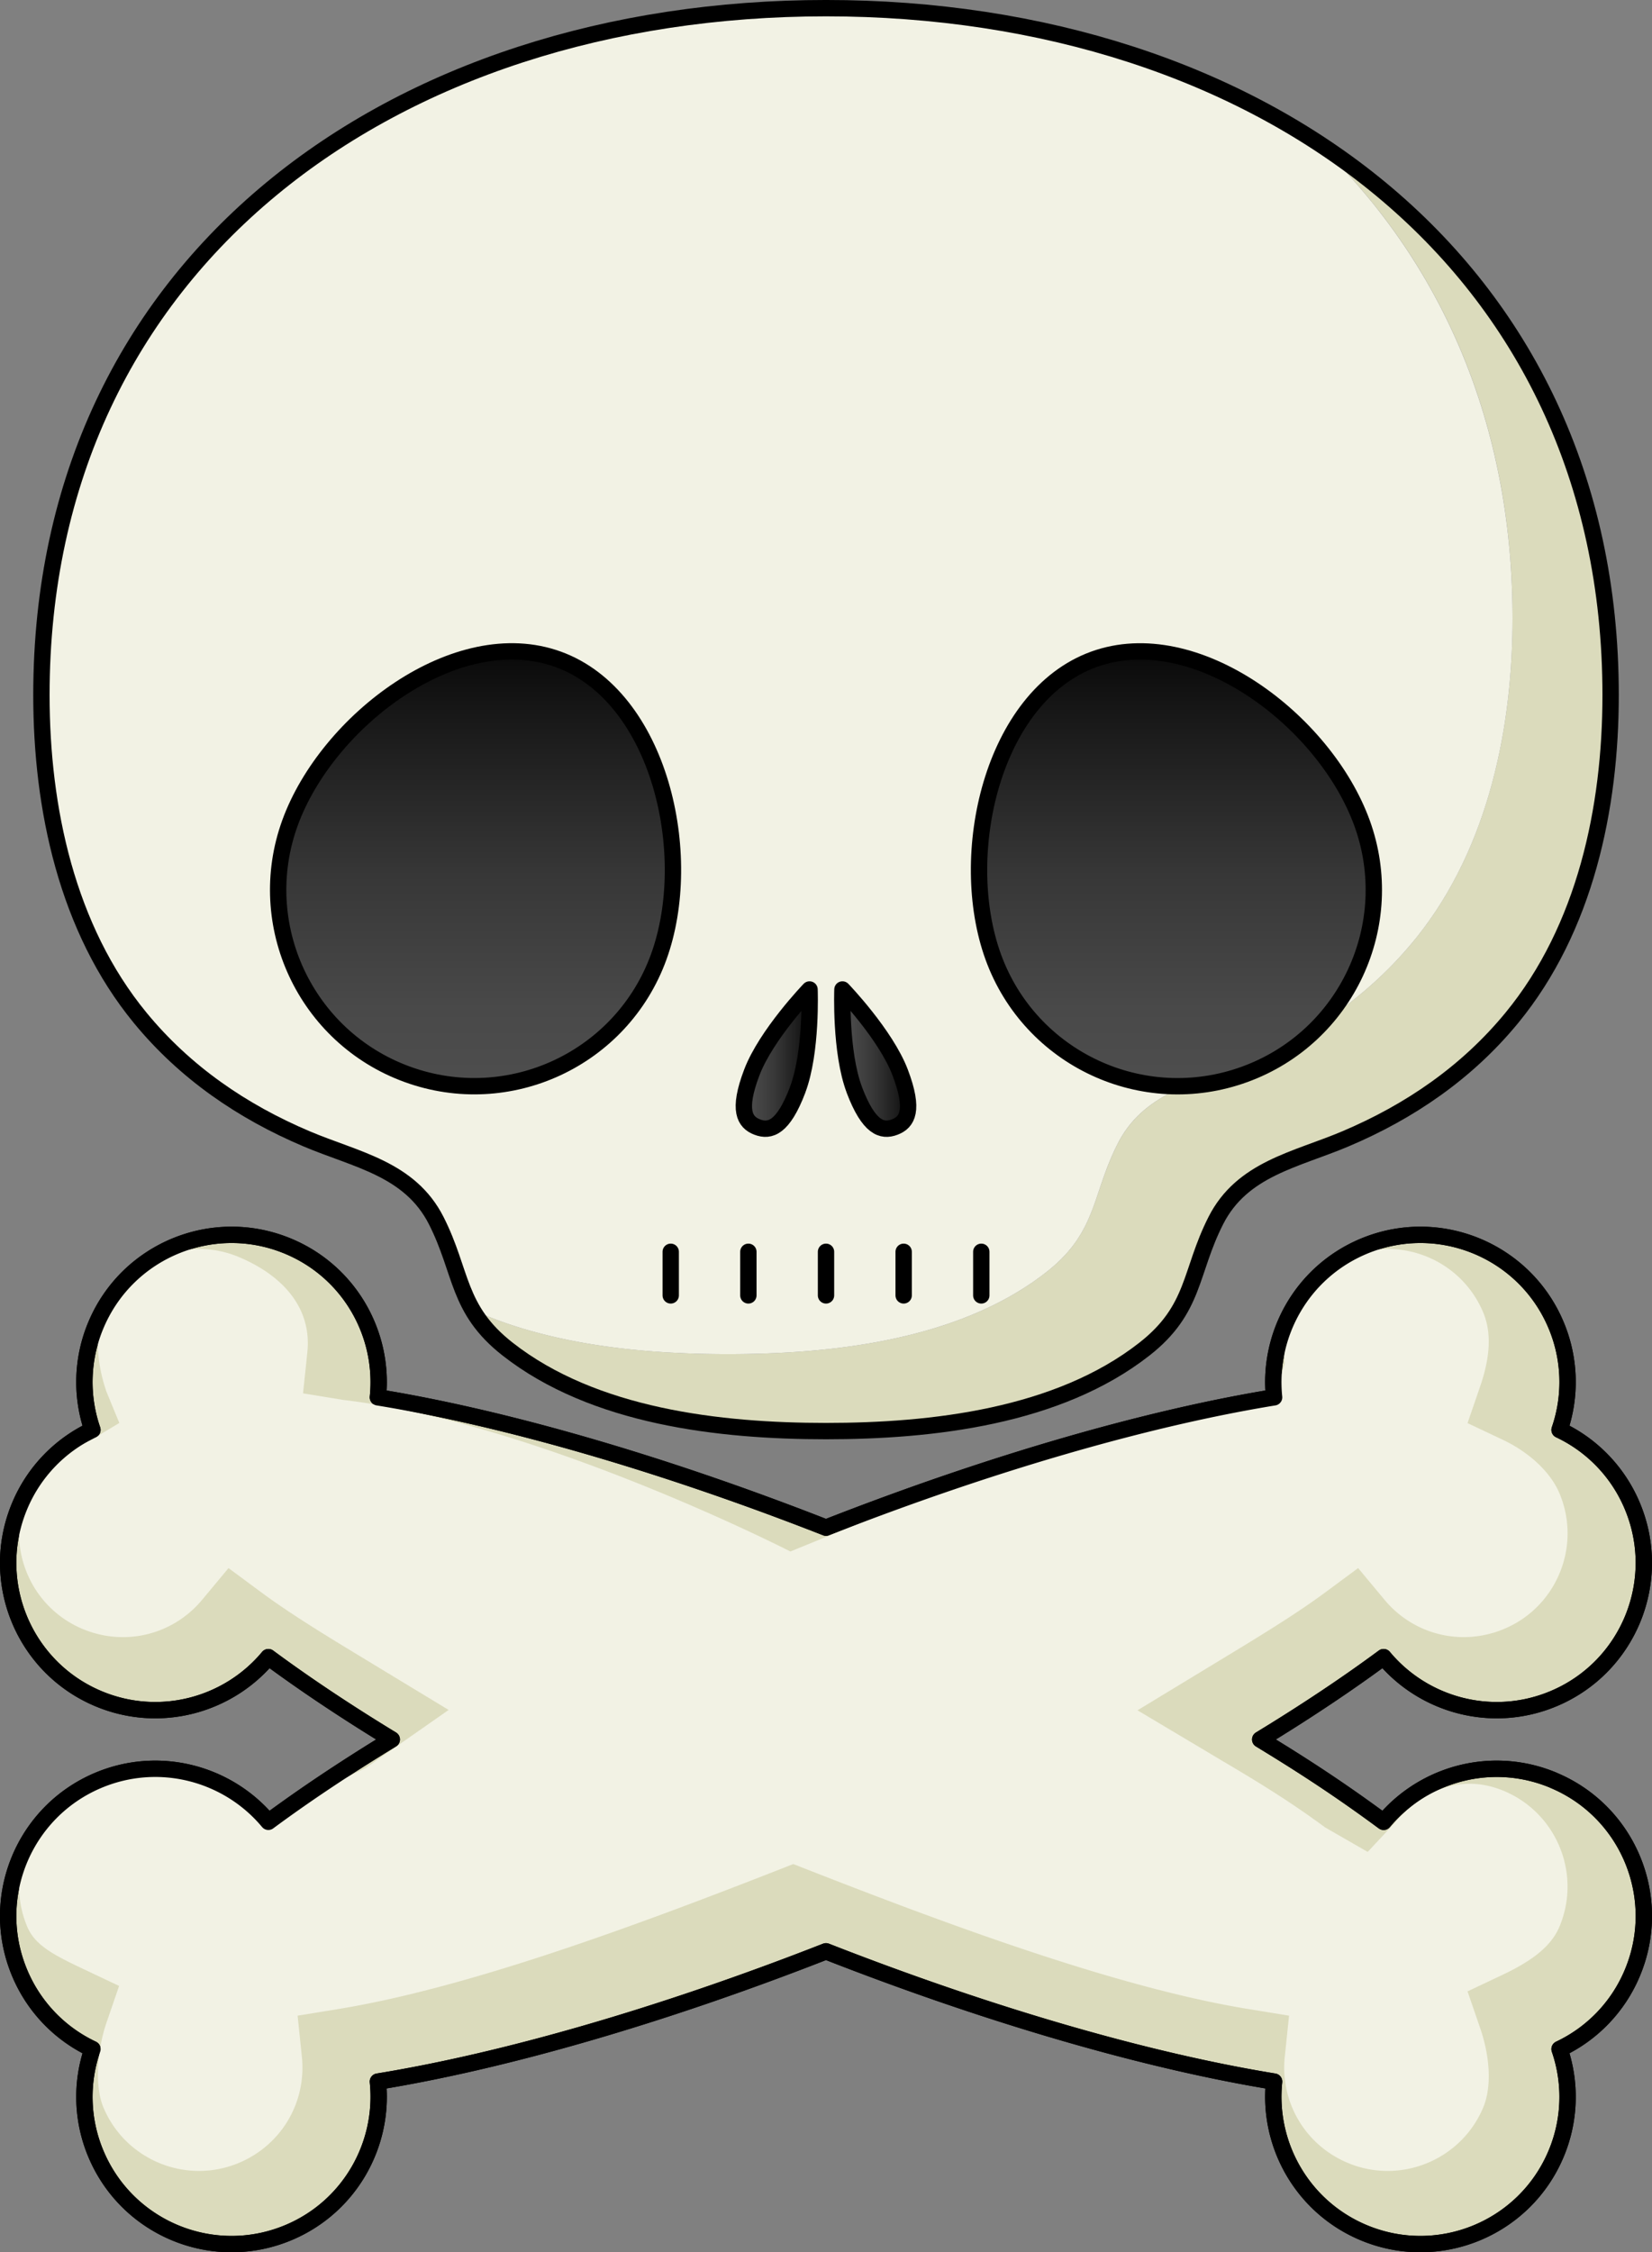
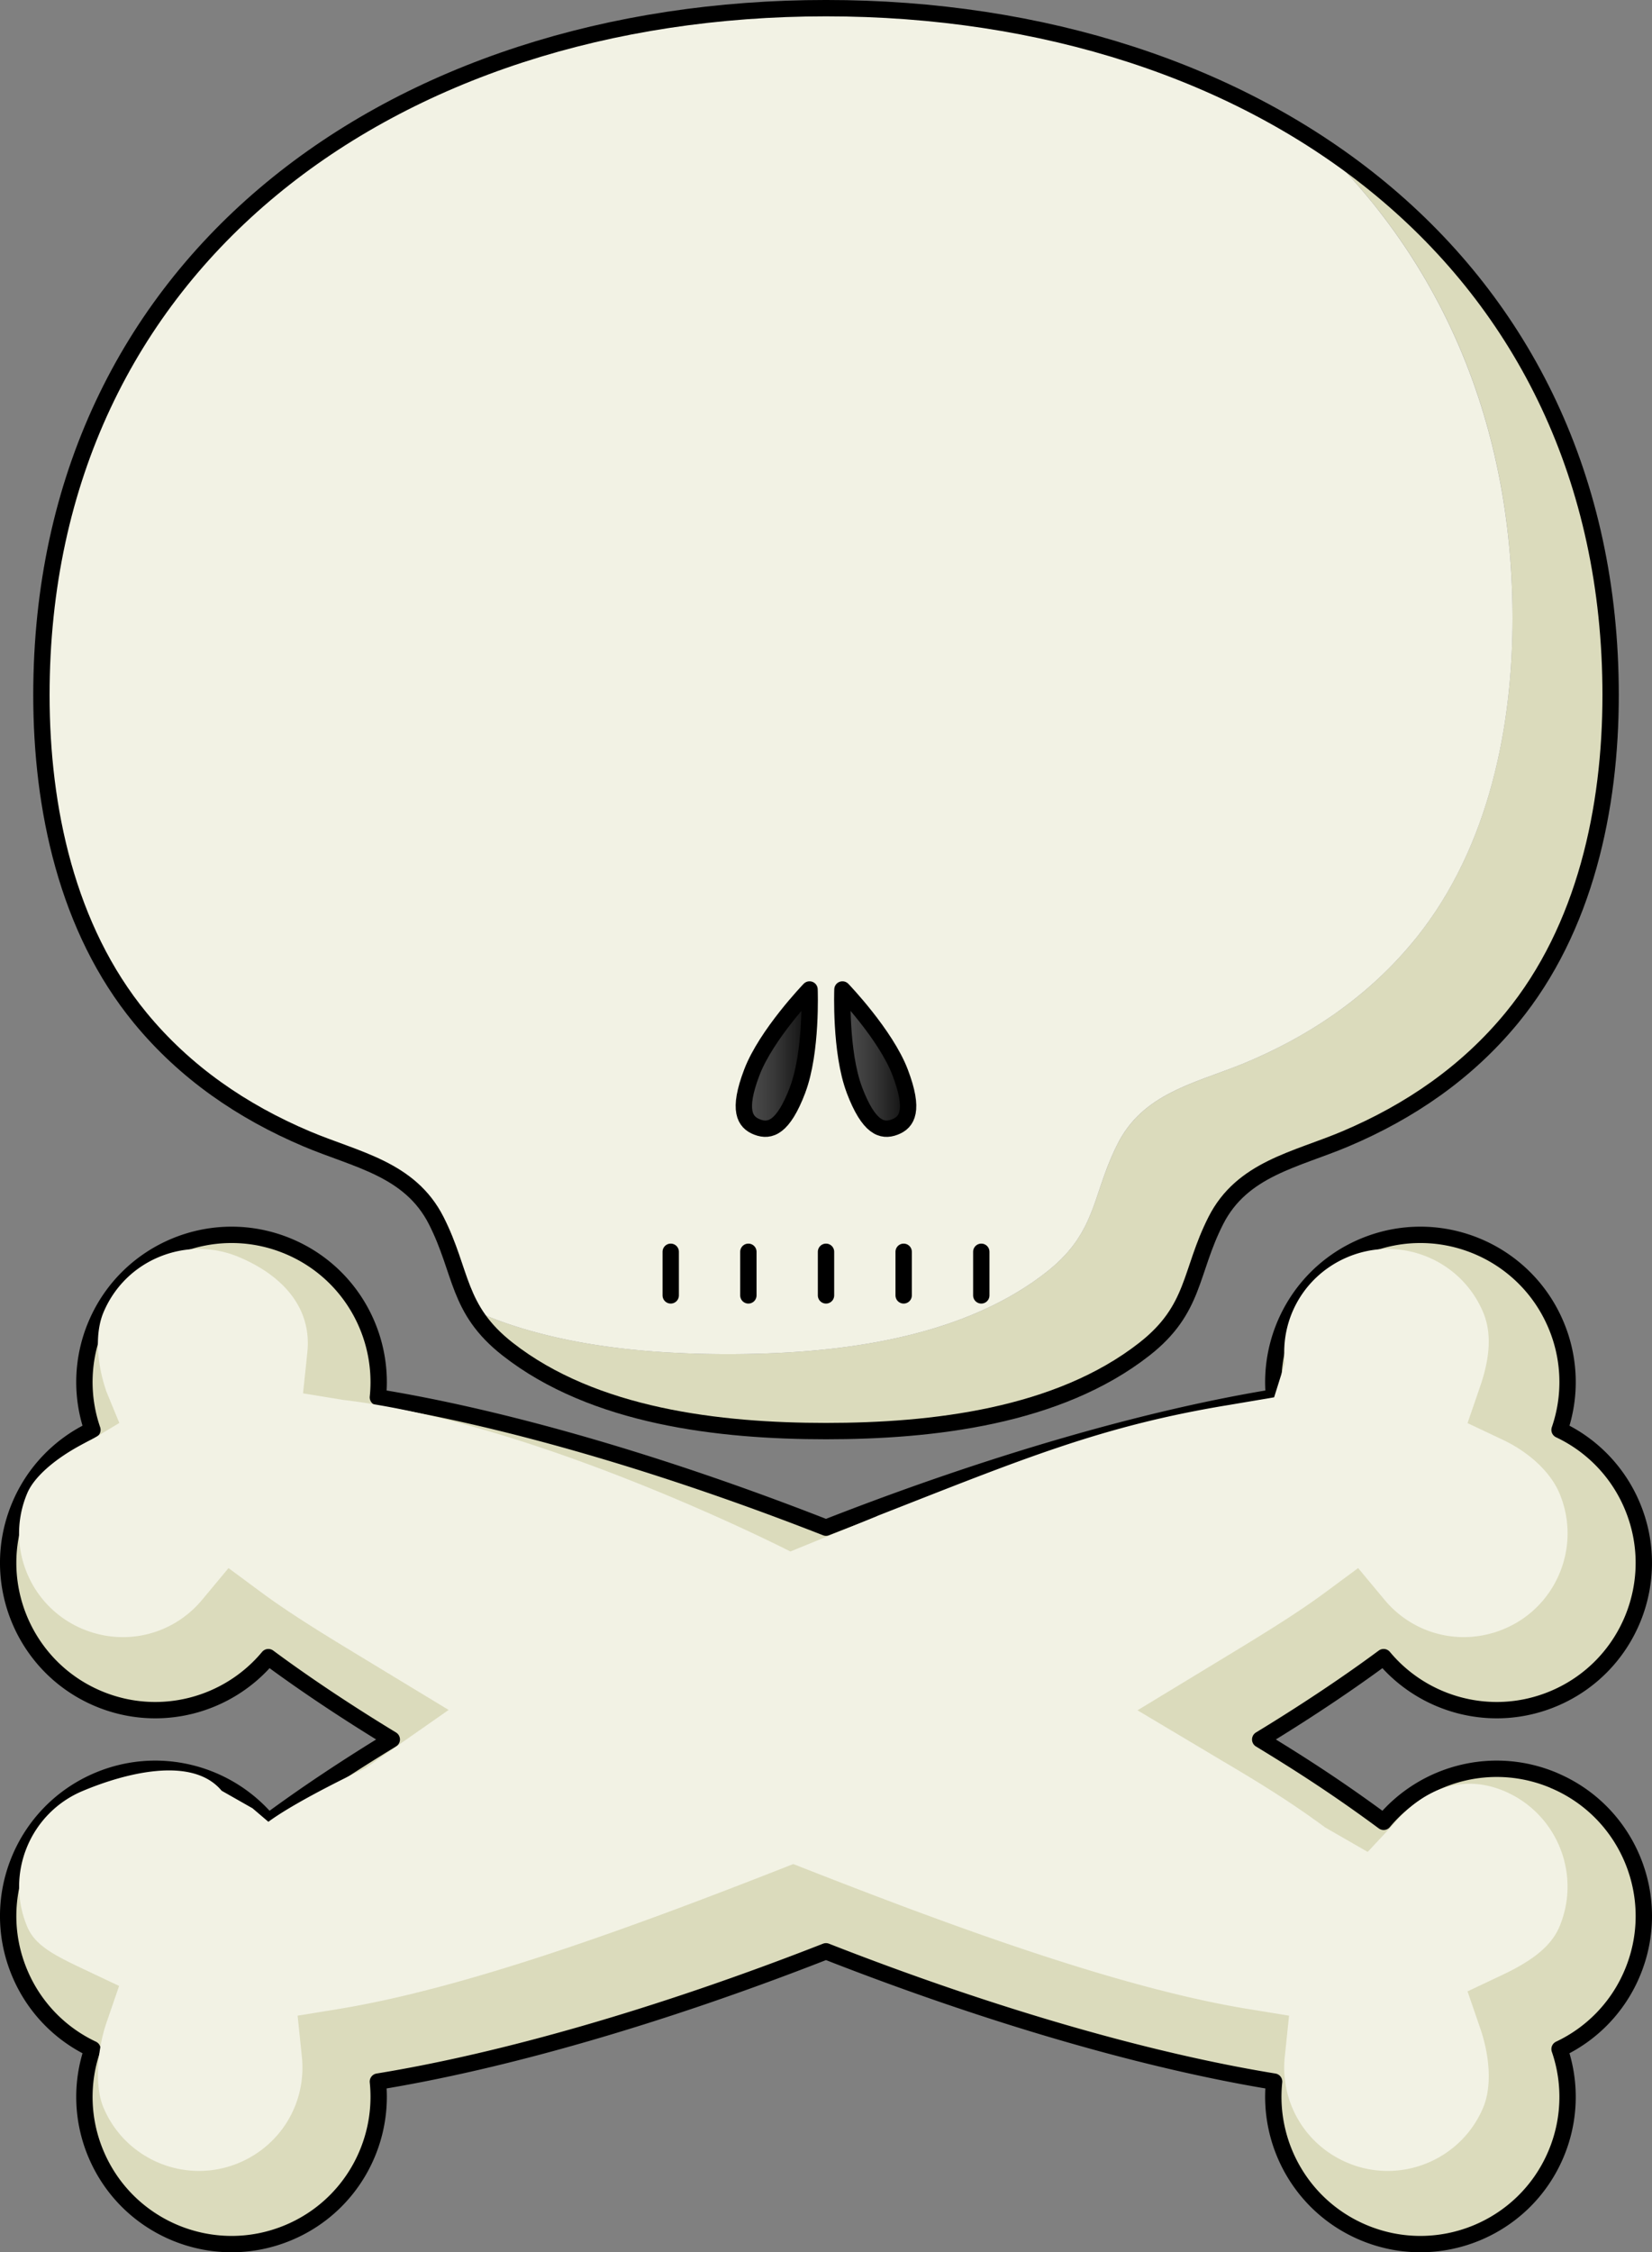
<svg xmlns="http://www.w3.org/2000/svg" viewBox="0 0 303.196 413.122" overflow="visible">
  <rect x="0" y="0" width="303.196" height="413.122" fill="#808080" stroke="none" />
  <path d="M215.84 242.18c-.028-.269-.031-.535-.052-.804-.204.309-.423.617-.649.925.23-.03.47-.08.7-.12zM263.42 311.19c-3.609-1.66-6.87-4.097-9.477-7.229-6.189 4.576-13.189 9.272-20.863 14.001.971.696 1.928 1.39 2.863 2.081 6.59-7.91 17.3-11.49 27.48-8.85zM21.777 312.81c3.61 1.66 6.871 4.097 9.478 7.229 6.189-4.576 13.188-9.271 20.862-14.001-.97-.696-1.927-1.39-2.862-2.081-6.588 7.91-17.295 11.49-27.478 8.85z" fill="none" />
  <path d="M21.777 312.81a27.142 27.142 0 00-4.676-1.669c.302.141.603.281.912.412 1.24.53 2.499.93 3.764 1.26zM263.42 311.19a27.151 27.151 0 004.674 1.669 25.77 25.77 0 00-.91-.412c-1.24-.53-2.5-.93-3.76-1.26zM151.6 262.5h-.003z" fill="#EEEEE1" />
  <path d="M241.52 25.967c22.449 21.285 36.082 50.852 36.082 87.411 0 20.736-4.676 42.822-18.117 59.185-8.236 10.026-18.723 17.207-30.586 22.225-9.082 3.84-18.936 5.461-23.766 14.997-4.809 9.491-3.758 16.239-13.086 23.548-15.846 12.416-38.945 15.047-58.446 15.047-15.153 0-32.478-1.592-46.885-8.126 1.402 2.419 3.35 4.778 6.44 7.2 13.691 10.728 32.796 14.147 50.317 14.881 2.757.115 5.477.166 8.128.166 19.5 0 42.6-2.631 58.445-15.047 2.211-1.733 3.835-3.435 5.096-5.148.227-.308.445-.616.649-.925 3.452-5.225 3.876-10.638 7.341-17.475 2.741-5.413 7.104-8.274 12.021-10.439 3.748-1.65 7.816-2.897 11.744-4.558 11.863-5.018 22.35-12.198 30.586-22.225 13.441-16.362 18.117-38.448 18.117-59.185.02-45.51-21.1-80.187-54.06-101.53z" fill="#DBDBBC" />
-   <path d="M133.6 248.38h-.002z" fill="#EEEEE1" />
  <path d="M241.52 25.967C216.88 10.01 185.62 1.5 151.6 1.5c-79.529 0-144 46.471-144 126 0 20.736 4.675 42.822 18.117 59.185a71.309 71.309 0 002.921 3.33c7.739 8.308 17.161 14.451 27.666 18.893 2.165.916 4.374 1.705 6.548 2.506 6.946 2.558 13.539 5.229 17.218 12.492 3.215 6.347 3.814 11.467 6.645 16.348 14.407 6.534 31.732 8.126 46.885 8.126 19.5 0 42.6-2.631 58.446-15.047 9.328-7.309 8.277-14.057 13.086-23.548 4.83-9.536 14.684-11.157 23.766-14.997 11.863-5.018 22.35-12.198 30.586-22.225 13.441-16.362 18.117-38.448 18.117-59.185-.02-36.562-13.66-66.129-36.1-87.413z" fill="#F2F2E4" />
  <path stroke-linejoin="round" d="M285.18 326.57c-11.22-4.732-23.835-1.303-31.241 7.596-9.399-6.95-16.929-11.618-22.651-15.102 8.383-5.1 15.982-10.17 22.651-15.102 7.406 8.898 20.021 12.328 31.241 7.596 13.74-5.795 20.18-21.631 14.384-35.371a26.897 26.897 0 00-13.334-13.912 26.898 26.898 0 00-.657-19.258c-5.795-13.74-21.631-20.18-35.371-14.385-11.22 4.732-17.567 16.16-16.364 27.676-22.87 3.729-51.575 11.898-82.241 23.9-30.667-12.002-59.371-20.172-82.242-23.9 1.203-11.516-5.145-22.943-16.364-27.676-13.74-5.795-29.576.645-35.371 14.385a26.898 26.898 0 00-.657 19.258 26.897 26.897 0 00-13.334 13.912c-5.796 13.74.644 29.576 14.384 35.371 11.221 4.732 23.835 1.303 31.241-7.596 6.669 4.932 14.269 10.002 22.651 15.102-8.382 5.102-15.982 10.17-22.651 15.102-7.406-8.898-20.021-12.328-31.241-7.596-13.739 5.797-20.18 21.633-14.384 35.371a26.888 26.888 0 0013.335 13.912 26.898 26.898 0 00.656 19.26c5.795 13.738 21.631 20.178 35.371 14.383 11.22-4.732 17.567-16.16 16.364-27.676 22.871-3.727 51.575-11.896 82.242-23.9 30.666 12.004 59.371 20.174 82.241 23.9-1.203 11.516 5.145 22.943 16.364 27.676 13.74 5.795 29.576-.645 35.371-14.383a26.898 26.898 0 00.656-19.26 26.888 26.888 0 0013.335-13.912c5.8-13.73-.64-29.57-14.38-35.36z" stroke="#000" stroke-linecap="round" stroke-width="3" fill="#DBDBBC" />
  <path stroke-linejoin="round" d="M151.6 262.5c19.502 0 42.602-2.631 58.447-15.047 9.327-7.309 8.277-14.057 13.085-23.548 4.831-9.536 14.685-11.157 23.767-14.997 11.863-5.018 22.35-12.198 30.586-22.225 13.441-16.362 18.117-38.448 18.117-59.185 0-79.528-64.472-126-144-126-79.529 0-144 46.471-144 126 0 20.736 4.675 42.822 18.117 59.185 8.236 10.026 18.723 17.207 30.587 22.225 9.082 3.84 18.935 5.461 23.766 14.997 4.808 9.491 3.758 16.239 13.085 23.548 15.846 12.416 38.946 15.047 58.447 15.047h-.02z" stroke="#000" stroke-linecap="round" stroke-width="3" fill="none" />
  <g stroke="#000" stroke-width="3">
    <linearGradient id="a" y2="111.55" gradientUnits="userSpaceOnUse" y1="205.26" gradientTransform="translate(338.67 .593)" x2="-251.37" x1="-251.37">
      <stop offset=".034" stop-color="#4f4f4f" />
      <stop offset=".222" stop-color="#494949" />
      <stop offset=".483" stop-color="#373737" />
      <stop offset=".786" stop-color="#191919" />
      <stop offset="1" />
    </linearGradient>
-     <path d="M120.89 175.54c-6.8 18.684-27.458 28.316-46.142 21.517-18.683-6.8-28.316-27.458-21.516-46.142s30.537-36.773 49.22-29.974c18.68 6.79 25.24 35.91 18.44 54.59z" fill="url(#a)" />
    <linearGradient id="b" y2="111.55" gradientUnits="userSpaceOnUse" y1="205.26" gradientTransform="translate(338.67 .593)" x2="-122.77" x1="-122.77">
      <stop offset=".034" stop-color="#4f4f4f" />
      <stop offset=".222" stop-color="#494949" />
      <stop offset=".483" stop-color="#373737" />
      <stop offset=".786" stop-color="#191919" />
      <stop offset="1" />
    </linearGradient>
-     <path d="M249.96 150.92c6.801 18.684-2.832 39.342-21.516 46.142s-39.342-2.833-46.143-21.517c-6.799-18.683-.246-47.799 18.439-54.599 18.69-6.8 42.42 11.29 49.22 29.98z" fill="url(#b)" />
  </g>
  <g stroke-linejoin="round" stroke="#000" stroke-width="3">
    <linearGradient id="c" y2="193.53" gradientUnits="userSpaceOnUse" y1="193.53" gradientTransform="translate(338.67 .593)" x2="-188.56" x1="-203.64">
      <stop offset=".034" stop-color="#4f4f4f" />
      <stop offset=".222" stop-color="#494949" />
      <stop offset=".483" stop-color="#373737" />
      <stop offset=".786" stop-color="#191919" />
      <stop offset="1" />
    </linearGradient>
    <path d="M146.39 199.92c-2.647 6.97-5.079 7.698-7.402 6.815-2.323-.882-3.659-3.041-1.011-10.011 2.647-6.971 10.598-15.229 10.598-15.229s.46 11.45-2.19 18.42z" fill="url(#c)" />
    <linearGradient id="d" y2="193.53" gradientUnits="userSpaceOnUse" y1="193.53" gradientTransform="translate(338.67 .593)" x2="-170.5" x1="-185.58">
      <stop offset=".034" stop-color="#4f4f4f" />
      <stop offset=".222" stop-color="#494949" />
      <stop offset=".483" stop-color="#373737" />
      <stop offset=".786" stop-color="#191919" />
      <stop offset="1" />
    </linearGradient>
    <path d="M156.8 199.92c2.647 6.97 5.078 7.698 7.402 6.815 2.322-.882 3.658-3.041 1.012-10.011-2.648-6.971-10.598-15.229-10.598-15.229s-.45 11.45 2.19 18.42z" fill="url(#d)" />
  </g>
  <path d="M160.93 278.09c26.663-10.436 41.232-16.569 64.754-20.404l8.158-1.381 1.958-6.24c-.875-8.373 3.752-16.199 11.516-19.474 4.676-1.972 9.842-2.005 14.543-.094s8.375 5.54 10.348 10.216c1.527 3.621 1.352 8.053-.537 13.55l-2.326 6.772 6.473 3.06c4.891 2.312 8.771 5.972 10.383 9.789 1.973 4.677 2.006 9.841.094 14.542s-5.539 8.377-10.215 10.349c-7.766 3.274-16.6 1.128-21.984-5.343l-4.832-5.805-6.074 4.49c-5.473 4.048-12.355 8.217-19.643 12.631l-14.779 8.966 11.369 6.771 4.08 2.434c5.299 3.133 11.895 7.032 18.975 12.267l7.829 4.5 4.666-5c5.385-6.471 12.628-9.432 20.392-6.157 7.25 3.059 11.617 10.118 11.617 17.532 0 2.458-.48 4.955-1.494 7.358-1.414 3.353-4.615 6.062-10.383 8.789l-6.475 3.06 2.328 6.772c1.039 3.025 1.564 6.045 1.564 8.757 0 2.183-.34 4.167-1.027 5.795-4.07 9.651-15.236 14.191-24.891 10.12-7.764-3.274-12.391-11.101-11.516-19.474l.783-7.512-7.455-1.215c-23.525-3.834-53.951-15.019-80.612-25.454l-2.916-1.142-2.916 1.142c-26.66 10.436-57.086 21.62-80.611 25.454l-7.454 1.215.784 7.512c.875 8.373-3.753 16.199-11.518 19.474-9.653 4.071-20.819-.469-24.891-10.121-1.738-4.122-1.045-10.943.538-15.551l2.327-6.771-6.474-3.061c-5.496-2.599-8.938-4.364-10.381-7.787-4.073-9.654.467-20.819 10.121-24.893 7.763-3.274 20.164-6.535 25.55-.064l5.674 3.222 2.907 2.477c5.456-4.035 17.76-9.811 17.76-9.811l15.323-10.706-11.273-6.829-3.408-2.067c-7.287-4.414-14.17-8.583-19.644-12.632l-6.073-4.491-4.832 5.806c-5.386 6.471-14.221 8.617-21.984 5.343a18.871 18.871 0 01-10.217-10.349 18.87 18.87 0 01.096-14.541c1.414-3.354 6.033-7.091 11.799-9.816l5.097-3.059-2.368-5.748c-1.876-5.459-2.077-10.897-.538-14.549 1.973-4.676 5.647-8.305 10.349-10.216s9.866-1.878 14.543.094c7.764 3.274 13.392 9.101 12.517 17.474l-.784 7.512 7.454 1.215c35.944 4.228 81.99 27.79 81.99 27.79l15.88-6.48z" fill="#F2F2E4" />
-   <path stroke-linejoin="round" d="M285.18 326.57c-11.22-4.732-23.835-1.303-31.241 7.596-9.399-6.95-16.929-11.618-22.651-15.102 8.383-5.1 15.982-10.17 22.651-15.102 7.406 8.898 20.021 12.328 31.241 7.596 13.74-5.795 20.18-21.631 14.384-35.371a26.897 26.897 0 00-13.334-13.912 26.898 26.898 0 00-.657-19.258c-5.795-13.74-21.631-20.18-35.371-14.385-11.22 4.732-17.567 16.16-16.364 27.676-22.87 3.729-51.575 11.898-82.241 23.9-30.667-12.002-59.371-20.172-82.242-23.9 1.203-11.516-5.145-22.943-16.364-27.676-13.74-5.795-29.576.645-35.371 14.385a26.898 26.898 0 00-.657 19.258 26.897 26.897 0 00-13.334 13.912c-5.796 13.74.644 29.576 14.384 35.371 11.221 4.732 23.835 1.303 31.241-7.596 6.669 4.932 14.269 10.002 22.651 15.102-8.382 5.102-15.982 10.17-22.651 15.102-7.406-8.898-20.021-12.328-31.241-7.596-13.739 5.797-20.18 21.633-14.384 35.371a26.888 26.888 0 0013.335 13.912 26.898 26.898 0 00.656 19.26c5.795 13.738 21.631 20.178 35.371 14.383 11.22-4.732 17.567-16.16 16.364-27.676 22.871-3.727 51.575-11.896 82.242-23.9 30.666 12.004 59.371 20.174 82.241 23.9-1.203 11.516 5.145 22.943 16.364 27.676 13.74 5.795 29.576-.645 35.371-14.383a26.898 26.898 0 00.656-19.26 26.888 26.888 0 0013.335-13.912c5.8-13.73-.64-29.57-14.38-35.36z" stroke="#000" stroke-linecap="round" stroke-width="3" fill="none" />
  <g stroke="#000" stroke-width="3" stroke-linecap="round" fill="none">
    <path d="M123.1 237.61v-8M137.35 229.61v8M151.6 229.61v8M165.85 229.61v8M180.1 229.61v8" />
  </g>
</svg>